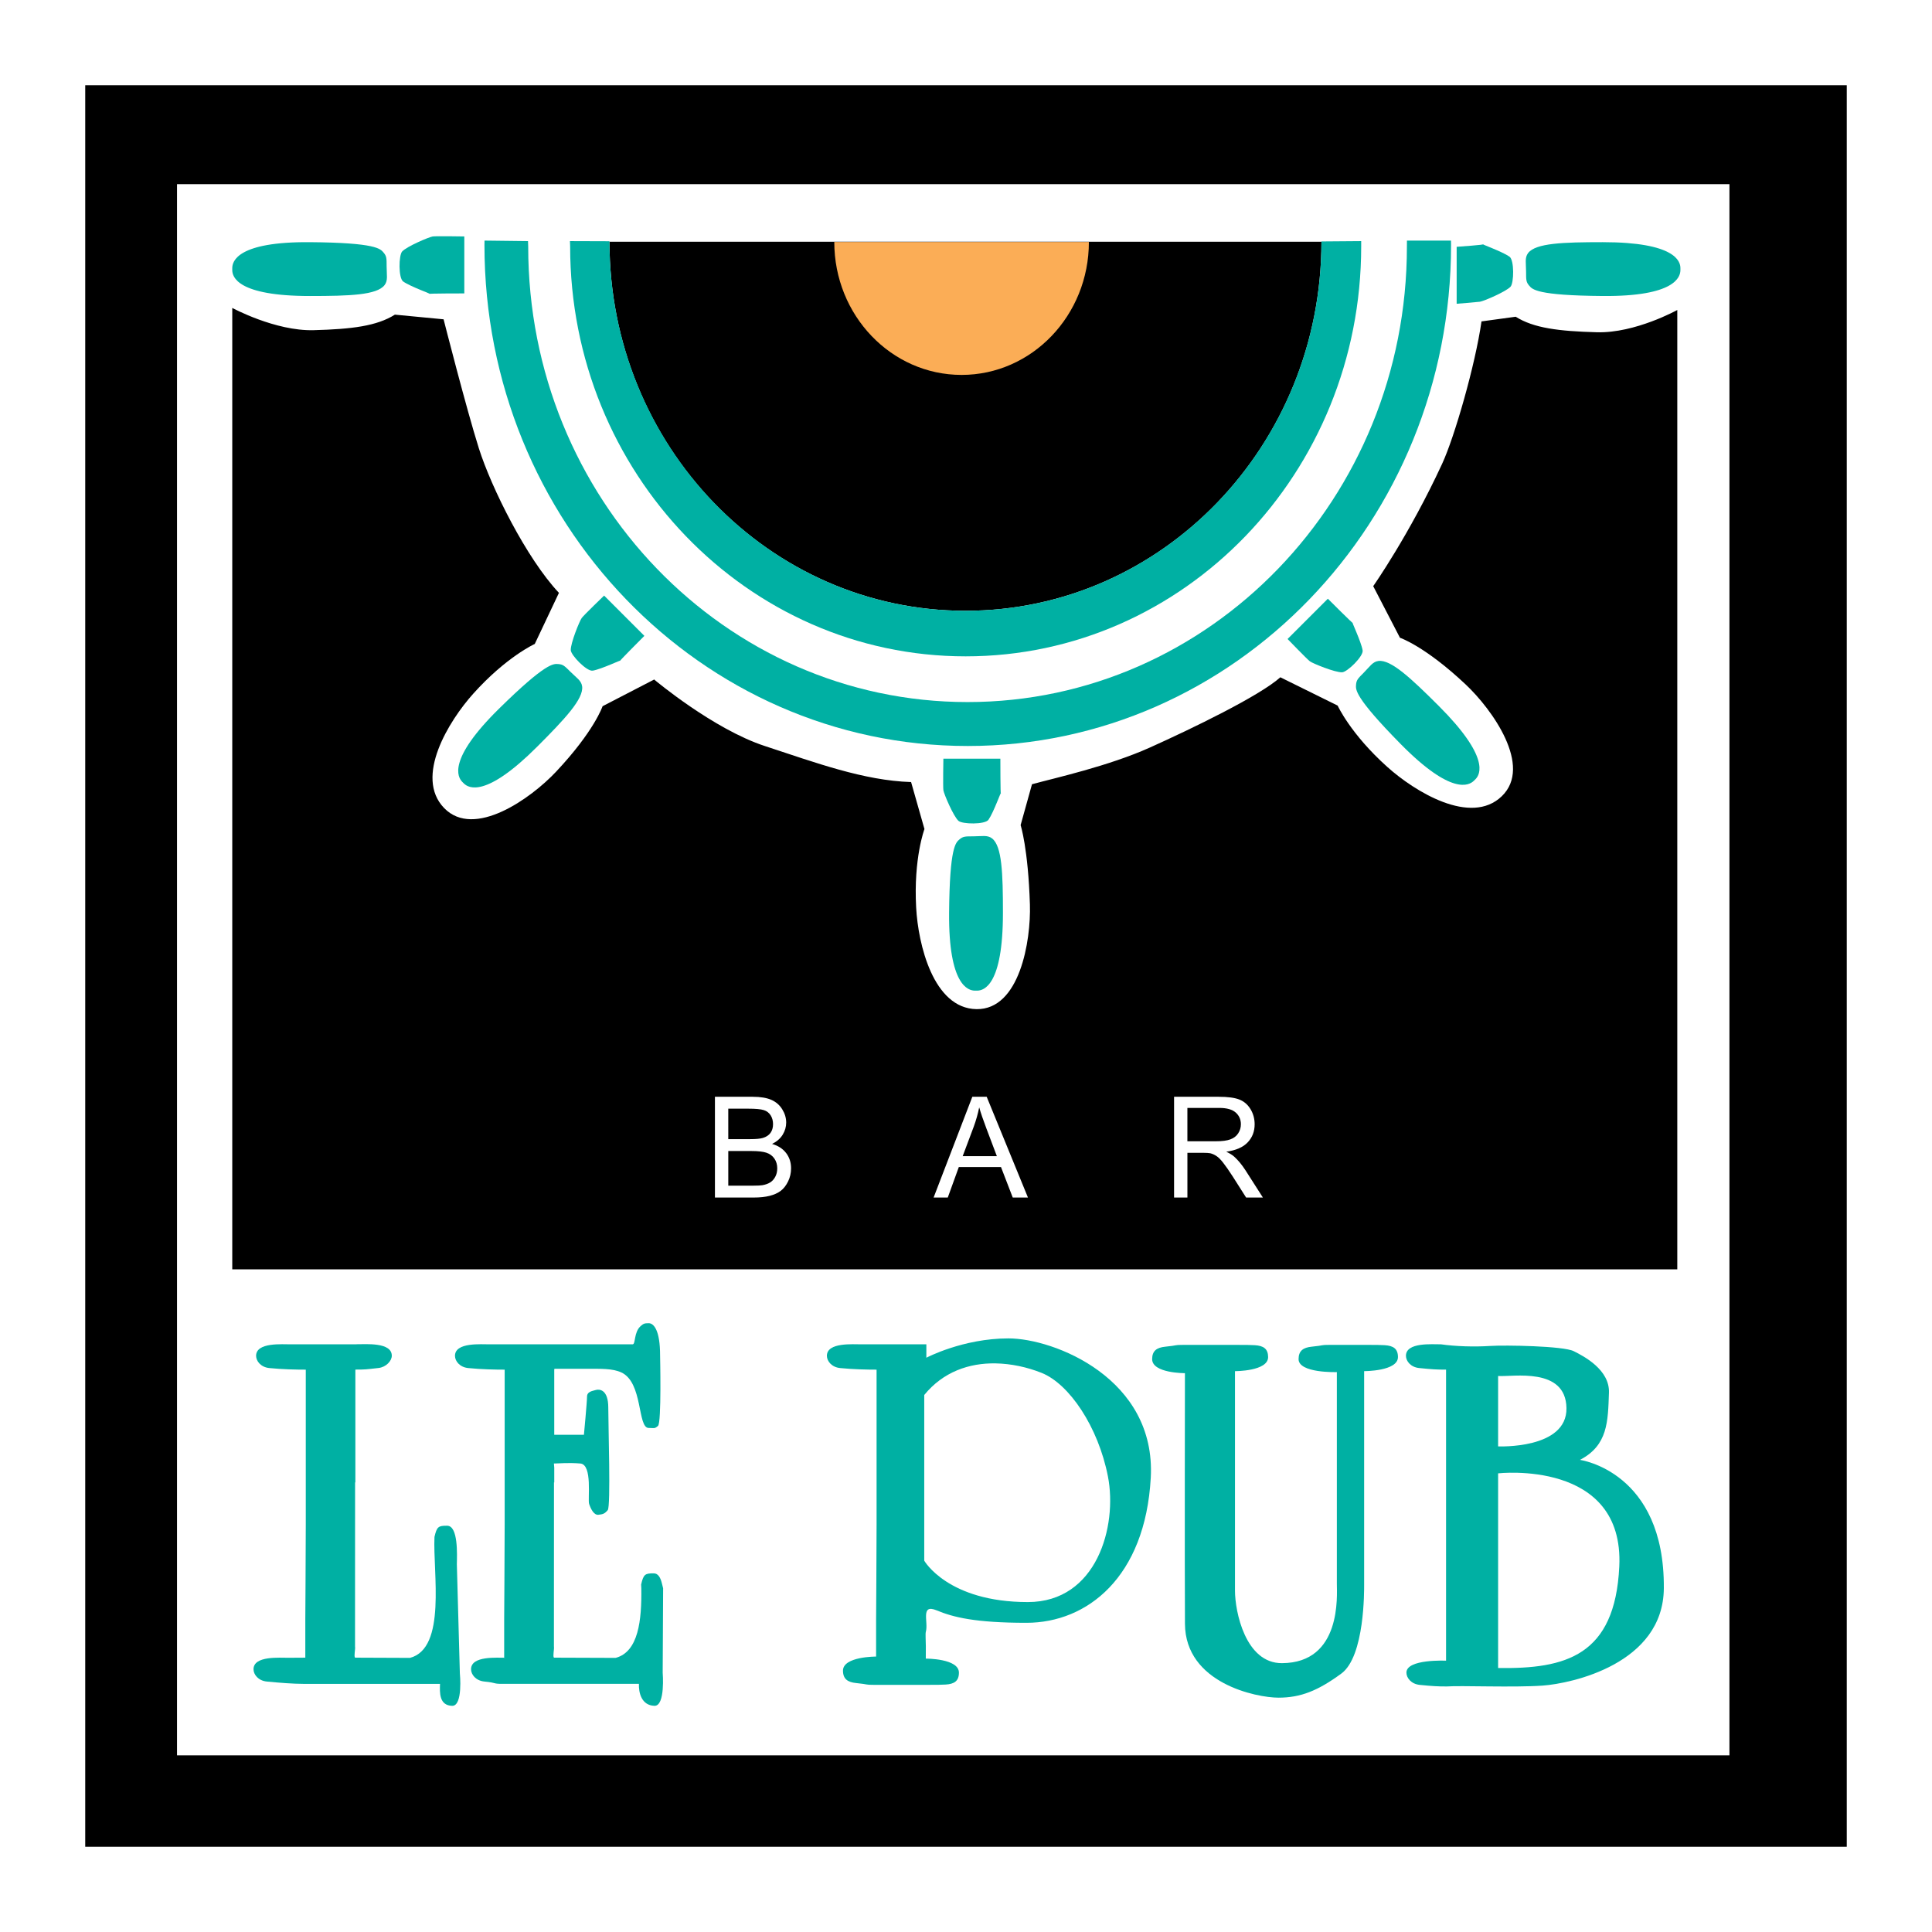
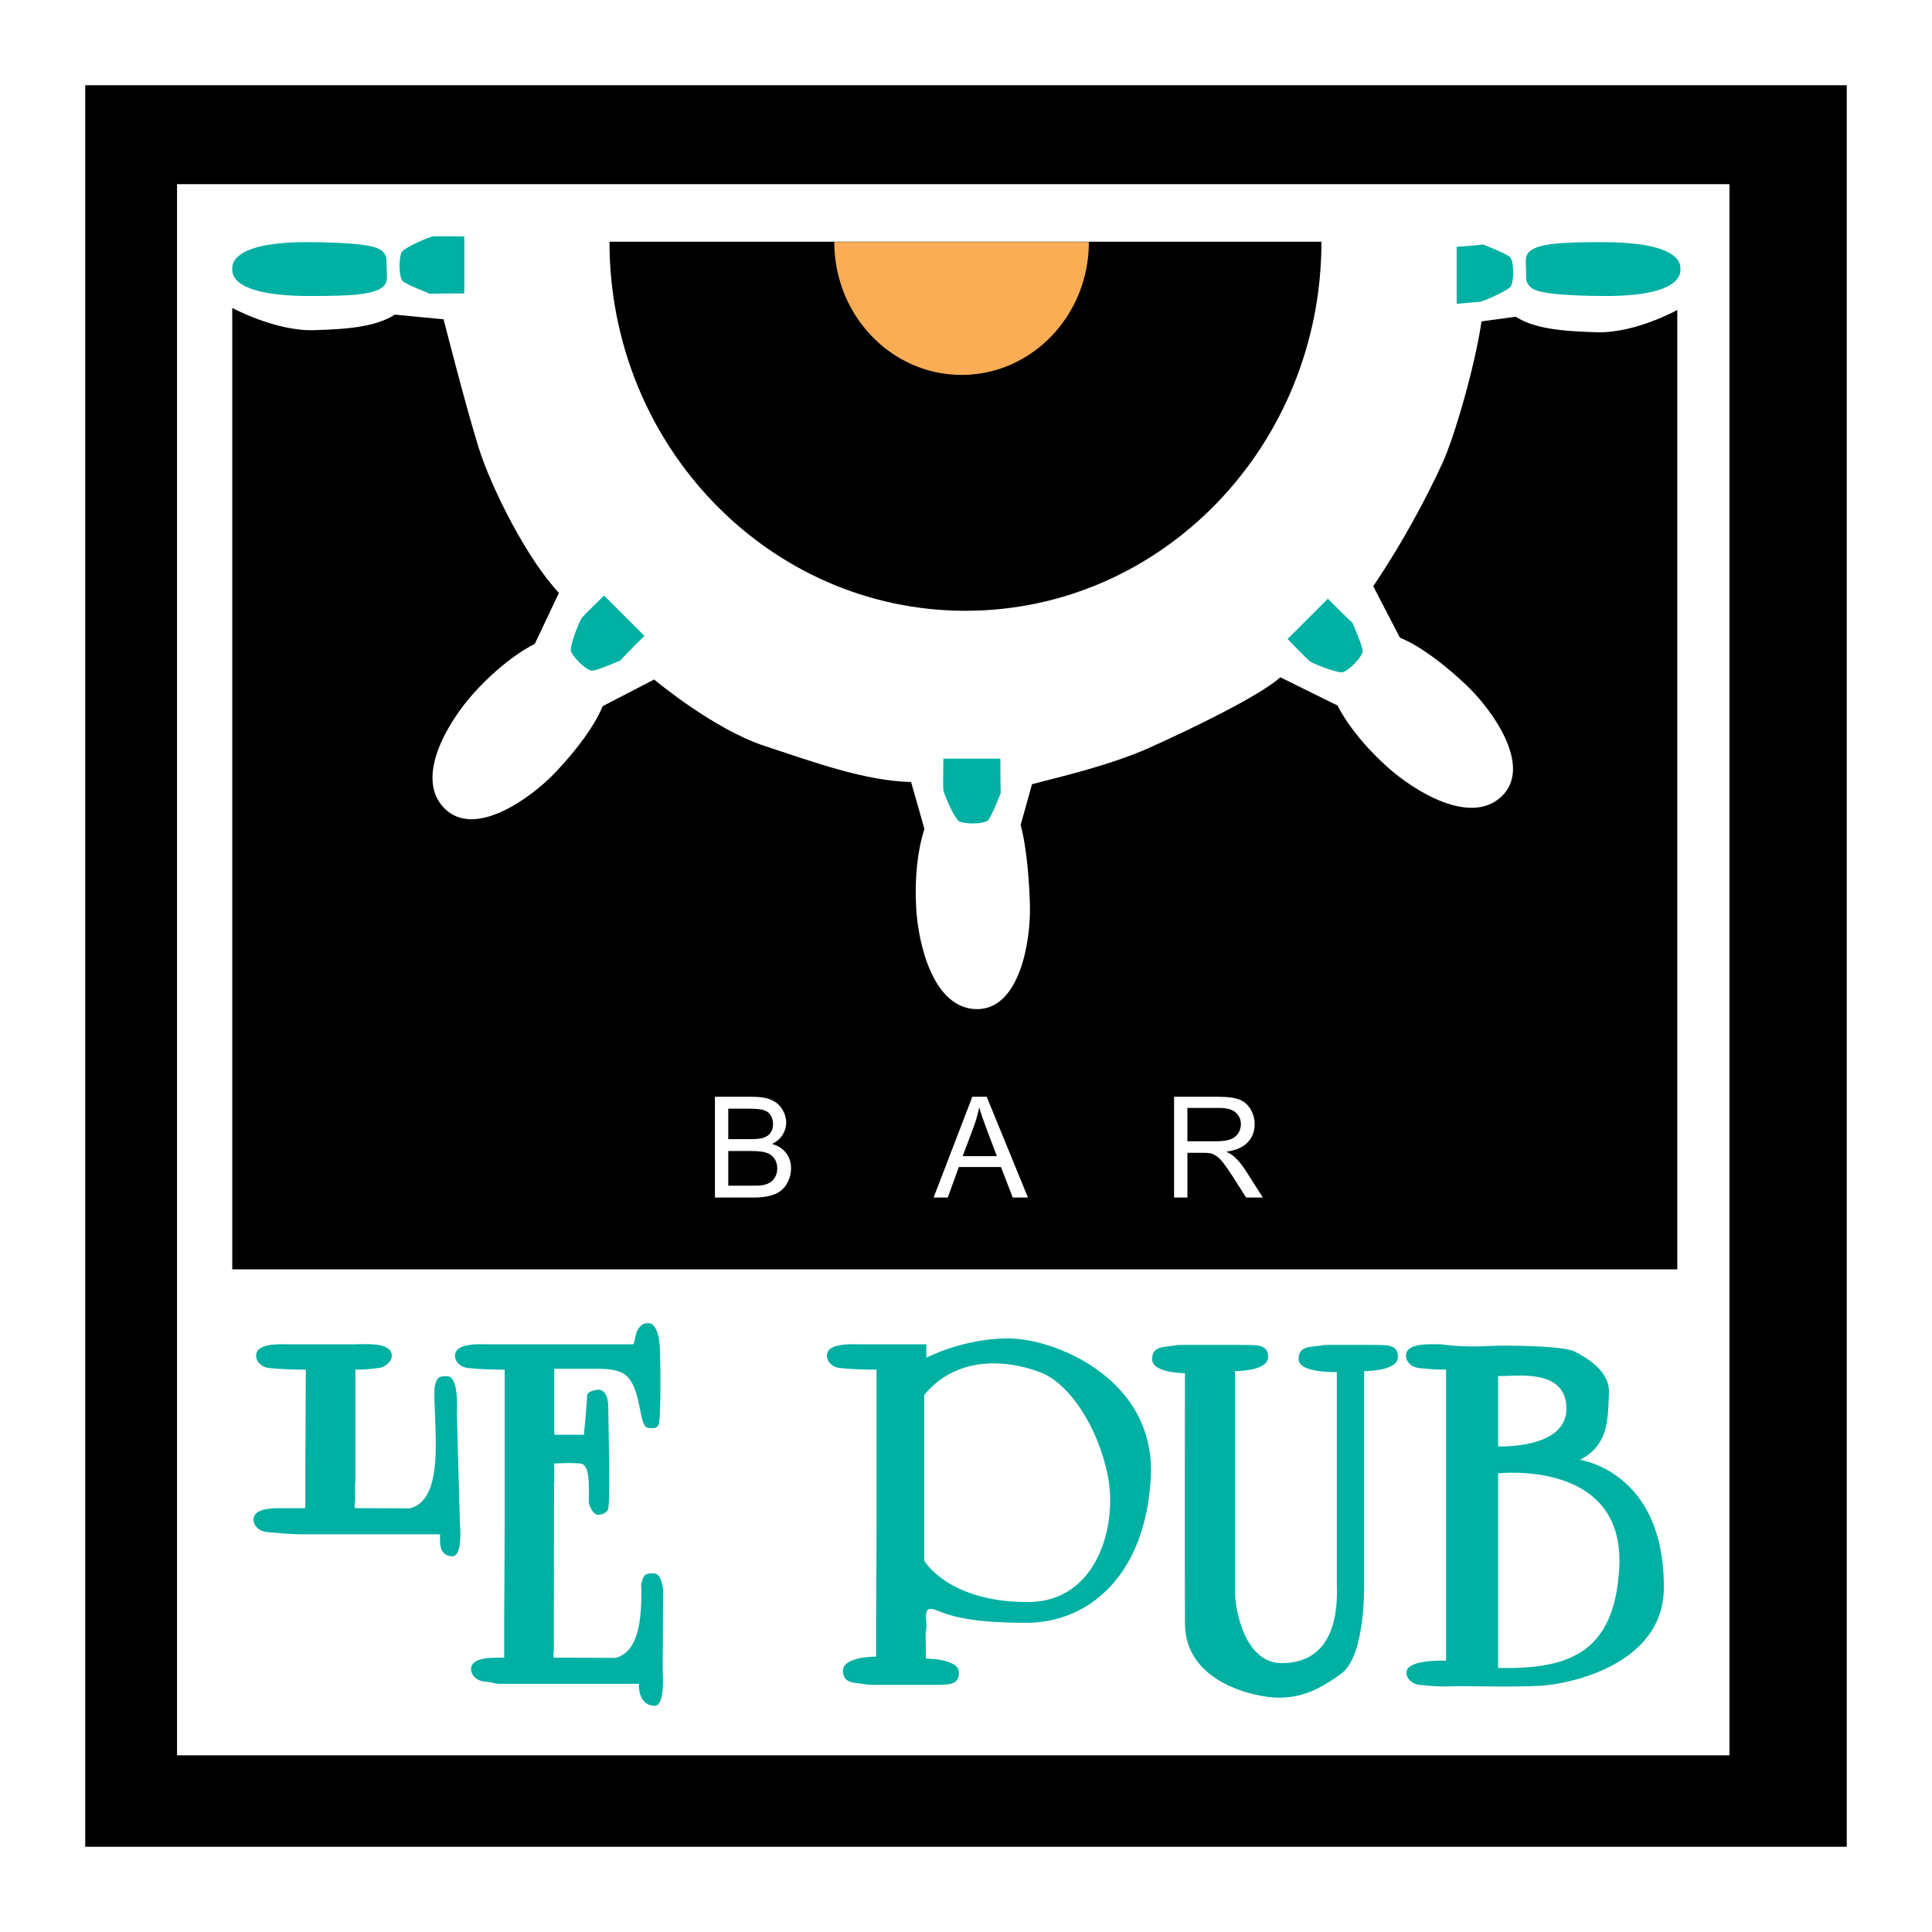
<svg xmlns="http://www.w3.org/2000/svg" version="1.0" id="Layer_1" x="0px" y="0px" width="192.756px" height="192.756px" viewBox="0 0 192.756 192.756" enable-background="new 0 0 192.756 192.756" xml:space="preserve">
  <g>
    <polygon fill-rule="evenodd" clip-rule="evenodd" fill="#FFFFFF" points="0,0 192.756,0 192.756,192.756 0,192.756 0,0  " />
    <polygon fill-rule="evenodd" clip-rule="evenodd" points="8.504,184.252 8.504,8.504 184.252,8.504 184.252,184.252 8.504,184.252     " />
    <polygon fill-rule="evenodd" clip-rule="evenodd" fill="#FFFFFF" points="17.662,175.129 17.662,18.374 172.546,18.374    172.546,175.129 17.662,175.129  " />
-     <path fill-rule="evenodd" clip-rule="evenodd" fill="#00B0A3" d="M35.595,134.115c0.858,0.009,3.494-0.229,3.494,1.146   c0,0.518-0.57,1.139-1.327,1.225c-1.302,0.146-1.333,0.158-2.289,0.158l-0.018,0.006v11.263l-0.028-0.027   c0,0-0.006,14.709-0.006,14.918c0,0.204,0,0.877,0,1.444c0.05,0.309-0.13,0.954,0,1.137c1.448,0,5.484,0.022,5.484,0.022   c3.671-0.965,2.275-8.517,2.443-12.069c0.235-1.022,0.39-1.125,1.271-1.116c1.104,0.014,0.982,2.884,0.961,3.845l0.3,10.878   c0,0,0.329,3.28-0.775,3.246c-1.292-0.04-1.237-1.317-1.203-2.192H30.25c-0.952,0-2.328-0.102-3.63-0.231   c-0.859-0.085-1.327-0.704-1.327-1.226c0-1.373,2.635-1.134,3.494-1.146l1.674-0.01v-0.828c0-0.514,0-2.169,0-2.993   c0-0.828,0.047-6.355,0.047-9.465V136.65c-0.956,0-2.329-0.027-3.63-0.158c-0.862-0.083-1.327-0.703-1.327-1.221   c0-1.377,2.635-1.138,3.494-1.147h6.426L35.595,134.115L35.595,134.115z" />
+     <path fill-rule="evenodd" clip-rule="evenodd" fill="#00B0A3" d="M35.595,134.115c0.858,0.009,3.494-0.229,3.494,1.146   c0,0.518-0.57,1.139-1.327,1.225c-1.302,0.146-1.333,0.158-2.289,0.158l-0.018,0.006v11.263l-0.028-0.027   c0,0.204,0,0.877,0,1.444c0.05,0.309-0.13,0.954,0,1.137c1.448,0,5.484,0.022,5.484,0.022   c3.671-0.965,2.275-8.517,2.443-12.069c0.235-1.022,0.39-1.125,1.271-1.116c1.104,0.014,0.982,2.884,0.961,3.845l0.3,10.878   c0,0,0.329,3.28-0.775,3.246c-1.292-0.04-1.237-1.317-1.203-2.192H30.25c-0.952,0-2.328-0.102-3.63-0.231   c-0.859-0.085-1.327-0.704-1.327-1.226c0-1.373,2.635-1.134,3.494-1.146l1.674-0.01v-0.828c0-0.514,0-2.169,0-2.993   c0-0.828,0.047-6.355,0.047-9.465V136.65c-0.956,0-2.329-0.027-3.63-0.158c-0.862-0.083-1.327-0.703-1.327-1.221   c0-1.377,2.635-1.138,3.494-1.147h6.426L35.595,134.115L35.595,134.115z" />
    <path fill-rule="evenodd" clip-rule="evenodd" fill="#00B0A3" d="M55.298,146.429v1.484l-0.027-0.027   c0,0-0.006,14.709-0.006,14.918c0,0.204,0,0.877,0,1.444c0.049,0.309-0.131,0.954,0,1.137c1.444,0,6.156,0.022,6.156,0.022   c2.291-0.602,2.607-3.779,2.563-6.941l-0.019-0.375c0.235-1.023,0.391-1.125,1.271-1.116c0.416,0.003,0.655,0.409,0.794,0.967   l0.13,0.521l-0.044,8.413c0,0,0.28,3.349-0.824,3.314c-1.292-0.04-1.581-1.317-1.546-2.192H50.094c-0.954,0-0.468-0.102-1.77-0.231   c-0.858-0.085-1.327-0.704-1.327-1.226c0-1.373,2.635-1.134,3.494-1.146l-0.189-0.01v-0.828c0-0.514,0-2.169,0-2.993   c0-0.828,0.049-6.355,0.049-9.465V136.65c-0.954,0-2.328-0.027-3.63-0.158c-0.862-0.083-1.327-0.703-1.327-1.221   c0-1.377,2.635-1.138,3.494-1.147h6.426c0,0,7.493,0,7.803,0c0.31,0,0.109-1.212,0.803-1.822c0.273-0.239,0.375-0.286,0.8-0.286   c0.518,0,1.138,0.723,1.138,3.203c0,0,0.154,6.733-0.208,7.044c-0.363,0.309-0.363,0.204-0.931,0.204   c-1.137,0-0.548-4.548-2.737-5.543c-0.889-0.406-2.064-0.356-3.36-0.359c-1.696-0.004-3.304,0-3.304,0l-0.02,0.086v6.499h2.961   c0,0,0.31-3.283,0.31-3.799c0-0.518,0.518-0.566,0.88-0.672c0.359-0.103,1.24-0.05,1.24,1.758s0.257,9.863-0.053,10.227   s-0.465,0.412-0.93,0.465s-0.775-0.619-0.929-1.085c-0.156-0.465,0.362-3.925-0.878-4.03c-1.24-0.102-2.117,0-2.634,0   L55.298,146.429L55.298,146.429z" />
    <path fill-rule="evenodd" clip-rule="evenodd" fill="#00B0A3" d="M100.615,133.532c-4.547,0-8.192,1.929-8.192,1.929v-1.337h-6.43   c-0.856,0.01-3.494-0.229-3.494,1.147c0,0.518,0.468,1.138,1.327,1.221c1.302,0.131,2.679,0.158,3.63,0.158v15.448   c0,3.109-0.047,8.637-0.047,9.465c0,0.824,0,2.479,0,2.993v0.72c0,0-3.311-0.018-3.305,1.408c0.004,0.827,0.466,1.153,1.328,1.236   c1.302,0.13,0.815,0.177,1.771,0.177h5.375c0.952,0,1.345-0.006,1.77-0.03c0.862-0.051,1.321-0.352,1.324-1.182   c0.009-1.426-3.305-1.404-3.305-1.404l0.004-1.233c0-0.567-0.057-1.246,0-1.444c0.276-0.965-0.574-2.825,1.082-2.137   c1.652,0.688,3.856,1.24,8.956,1.24c6.064,0,11.852-4.545,12.403-14.465C115.359,137.524,105.164,133.532,100.615,133.532   L100.615,133.532z M102.547,159.839c-7.995,0-10.335-4.132-10.335-4.132v-16.529c1.894-2.322,4.489-3.197,7.108-3.153   c1.574,0.028,3.159,0.372,4.604,0.948c2.756,1.104,5.647,5.373,6.615,10.333C111.503,152.266,109.436,159.839,102.547,159.839   L102.547,159.839z" />
    <path fill-rule="evenodd" clip-rule="evenodd" fill="#00B0A3" d="M118.221,137.001c0,0-3.276,0.019-3.271-1.404   c0.003-0.831,0.465-1.156,1.327-1.239c1.302-0.128,0.815-0.178,1.77-0.178h5.376c0.955,0,1.345,0.007,1.771,0.031   c0.861,0.053,1.319,0.351,1.327,1.181c0.006,1.427-3.306,1.408-3.306,1.408v1.23c0,0,0,18.606,0,20.675   c0,2.064,1.033,7.244,4.684,7.229c5.996-0.025,5.479-6.808,5.479-7.918c0-0.071,0-21.121,0-21.121s-3.825,0.124-3.819-1.299   c0.003-0.831,0.465-1.156,1.327-1.239c1.302-0.128,0.814-0.178,1.771-0.178h3.72c0.955,0,1.345,0.007,1.771,0.031   c0.864,0.053,1.323,0.351,1.327,1.181c0.006,1.427-3.374,1.408-3.374,1.408s0,20.733,0,21.284c0,0.552,0.068,7.162-2.271,8.886   c-2.344,1.721-4.067,2.408-6.271,2.408s-9.3-1.435-9.335-7.368C118.187,156.089,118.221,137.001,118.221,137.001L118.221,137.001z" />
    <path fill-rule="evenodd" clip-rule="evenodd" fill="#00B0A3" d="M157.629,145.653c2.793-1.447,2.797-3.822,2.896-6.715   c0.077-2.272-2.479-3.618-3.516-4.133c-1.032-0.518-6.82-0.619-8.37-0.518c-1.551,0.103-3.426,0.041-4.873-0.164   c-0.859,0.01-3.494-0.229-3.494,1.147c0,0.518,0.465,1.138,1.327,1.221c1.302,0.131,1.721,0.158,2.675,0.158v29.038   c0,0-3.955-0.186-3.955,1.191c0,0.518,0.468,1.137,1.327,1.224c1.302,0.128,1.745,0.156,2.699,0.156   c1.346-0.104,6.672,0.12,9.563-0.085c2.896-0.207,12.038-2.17,12.094-9.712C166.086,146.788,157.629,145.653,157.629,145.653   L157.629,145.653z M149.467,137.283c1.444,0.105,6.752-0.934,6.819,3.202c0.068,4.127-6.819,3.822-6.819,3.822V137.283   L149.467,137.283z M161.557,156.292c-0.425,8.923-5.372,10.229-12.09,10.125v-19.421   C149.467,146.996,162.068,145.561,161.557,156.292L161.557,156.292z" />
-     <path fill-rule="evenodd" clip-rule="evenodd" fill="#00B0A3" d="M140.371,24.004l-0.004,0.601c0,25.095-19.626,45.44-43.834,45.44   c-24.208,0-43.834-20.346-43.834-45.44l-0.019-0.549l-4.339-0.052l-0.007,0.439c0,27.606,21.59,49.985,48.219,49.985   c26.629,0,48.219-22.379,48.219-49.985l-0.006-0.439H140.371L140.371,24.004z" />
    <path fill-rule="evenodd" clip-rule="evenodd" d="M60.808,24.119c0,20.333,15.9,36.819,35.518,36.819   c19.614,0,35.515-16.485,35.515-36.819H60.808L60.808,24.119z" />
-     <path fill-rule="evenodd" clip-rule="evenodd" fill="#00B0A3" d="M131.84,24.088c0,20.333-15.9,36.85-35.515,36.85   c-19.617,0-35.518-16.535-35.518-36.868l-3.943-0.013l0.019,0.519c0,22.593,17.667,40.908,39.46,40.908   s39.464-18.315,39.464-40.908v-0.519L131.84,24.088L131.84,24.088z" />
    <path fill-rule="evenodd" clip-rule="evenodd" fill="#00B0A3" d="M30.926,24.162c-7.236-0.059-7.753,1.91-7.753,2.583v0.205   c0,0.672,0.518,2.583,7.753,2.583c3.977,0,6.671-0.097,7.44-1.085c0.362-0.462,0.208-1.033,0.208-1.857c0-0.828,0-1.036-0.31-1.396   C37.954,24.831,37.539,24.212,30.926,24.162L30.926,24.162z" />
    <path fill-rule="evenodd" clip-rule="evenodd" fill="#00B0A3" d="M46.324,23.591v5.683c0,0-3.772,0-3.462,0.053   c0.311,0.049-1.895-0.72-2.635-1.24c-0.489-0.344-0.449-2.623-0.102-2.999c0.471-0.507,2.684-1.444,3.047-1.497   C43.534,23.542,46.324,23.591,46.324,23.591L46.324,23.591z" />
    <path fill-rule="evenodd" clip-rule="evenodd" fill="#00B0A3" d="M159.904,29.532c7.232,0.059,7.751-1.911,7.751-2.583v-0.205   c0-0.672-0.519-2.583-7.751-2.583c-3.98,0-6.674,0.097-7.443,1.083c-0.359,0.465-0.204,1.035-0.204,1.859   c0,0.828,0,1.033,0.31,1.396C152.877,28.862,153.289,29.481,159.904,29.532L159.904,29.532z" />
    <path fill-rule="evenodd" clip-rule="evenodd" fill="#00B0A3" d="M145.331,30.306v-5.682c0,0,2.944-0.205,2.635-0.258   s1.895,0.72,2.635,1.24c0.49,0.345,0.45,2.624,0.105,2.999c-0.474,0.508-2.688,1.445-3.05,1.498   C147.297,30.151,145.331,30.306,145.331,30.306L145.331,30.306z" />
-     <path fill-rule="evenodd" clip-rule="evenodd" fill="#00B0A3" d="M49.783,70.709c-5.154,5.075-4.129,6.83-3.654,7.307l0.146,0.146   c0.477,0.475,2.195,1.459,7.31-3.655c2.811-2.812,4.65-4.787,4.495-6.027c-0.075-0.583-0.586-0.874-1.172-1.46   c-0.583-0.583-0.729-0.732-1.206-0.766C55.228,66.217,54.496,66.071,49.783,70.709L49.783,70.709z" />
    <path fill-rule="evenodd" clip-rule="evenodd" fill="#00B0A3" d="M60.271,59.422l4.018,4.018c0,0-2.666,2.669-2.412,2.487   c0.258-0.183-1.845,0.831-2.74,0.985c-0.588,0.103-2.173-1.537-2.191-2.046c-0.025-0.694,0.877-2.924,1.097-3.214   C58.259,61.359,60.271,59.422,60.271,59.422L60.271,59.422z" />
-     <path fill-rule="evenodd" clip-rule="evenodd" fill="#00B0A3" d="M94.691,91.086c-0.056,7.232,1.913,7.751,2.582,7.751h0.208   c0.672,0,2.582-0.519,2.582-7.751c0-3.977-0.096-6.671-1.085-7.437c-0.465-0.363-1.032-0.208-1.86-0.208   c-0.824,0-1.032,0-1.395,0.309C95.364,84.062,94.744,84.477,94.691,91.086L94.691,91.086z" />
    <path fill-rule="evenodd" clip-rule="evenodd" fill="#00B0A3" d="M94.121,75.695h5.686c0,0,0,3.769,0.053,3.459   c0.05-0.311-0.72,1.894-1.24,2.635c-0.344,0.49-2.625,0.45-2.998,0.103c-0.512-0.472-1.448-2.685-1.5-3.048   C94.071,78.485,94.121,75.695,94.121,75.695L94.121,75.695z" />
-     <path fill-rule="evenodd" clip-rule="evenodd" fill="#00B0A3" d="M139.751,74.238c5.075,5.152,6.832,4.125,7.307,3.651l0.148-0.145   c0.475-0.478,1.461-2.192-3.654-7.307c-2.815-2.812-4.79-4.648-6.029-4.492c-0.584,0.074-0.878,0.586-1.461,1.169   c-0.586,0.586-0.731,0.731-0.769,1.206C135.256,68.793,135.11,69.525,139.751,74.238L139.751,74.238z" />
    <path fill-rule="evenodd" clip-rule="evenodd" fill="#00B0A3" d="M128.461,63.753l4.02-4.018c0,0,2.667,2.666,2.483,2.411   c-0.183-0.257,0.831,1.845,0.986,2.738c0.102,0.589-1.538,2.173-2.046,2.191c-0.695,0.028-2.924-0.877-3.215-1.094   C130.398,65.762,128.461,63.753,128.461,63.753L128.461,63.753z" />
    <path fill-rule="evenodd" clip-rule="evenodd" fill="#FBAD56" d="M83.237,24.143c0,7.325,5.688,13.262,12.7,13.262   c7.016,0,12.701-5.937,12.701-13.262H83.237L83.237,24.143z" />
    <path fill-rule="evenodd" clip-rule="evenodd" d="M65.322,67.842c0,0,5.856,4.913,10.996,6.593   c5.016,1.644,9.857,3.445,14.582,3.591l1.333,4.688c0,0-1.098,2.908-0.828,7.839c0.196,3.64,1.702,10.057,6.014,10.129   c4.312,0.073,5.448-6.802,5.335-10.445c-0.174-5.589-0.927-7.914-0.927-7.914l1.135-4.079c2.274-0.621,7.644-1.808,11.776-3.668   c4.136-1.859,10.934-5.143,13.002-7.003l5.717,2.824c0,0,1.283,2.831,4.963,6.128c2.712,2.433,8.317,5.906,11.417,2.912   c3.101-2.999-0.96-8.662-3.617-11.158c-4.076-3.832-6.545-4.649-6.545-4.649l-2.669-5.149c0,0,3.612-5.14,6.877-12.211   c1.242-2.685,3.308-9.868,3.927-14.204l3.411-0.465c1.81,1.137,4.289,1.444,8.112,1.549c3.825,0.103,8.011-2.222,8.011-2.222   v95.717H23.173V30.722c0,0,4.291,2.322,8.113,2.22c3.825-0.102,6.306-0.412,8.113-1.55l4.858,0.465c0,0,2.276,8.938,3.516,12.862   c1.24,3.928,4.752,10.987,7.992,14.431l-2.412,5.097c0,0-2.833,1.28-6.132,4.957c-2.434,2.712-5.909,8.314-2.911,11.414   c2.995,3.1,8.662-0.961,11.16-3.615c3.832-4.073,4.65-6.544,4.65-6.544l5.152-2.666L65.322,67.842L65.322,67.842z" />
    <path fill="#FFFFFF" d="M71.329,119.48v-10.054h3.775c0.768,0,1.383,0.103,1.847,0.304c0.466,0.204,0.829,0.518,1.091,0.941   c0.262,0.421,0.396,0.864,0.396,1.327c0,0.429-0.117,0.833-0.351,1.213c-0.232,0.379-0.586,0.686-1.056,0.92   c0.609,0.178,1.075,0.482,1.402,0.91c0.328,0.431,0.492,0.938,0.492,1.523c0,0.472-0.101,0.909-0.3,1.313   c-0.199,0.405-0.445,0.717-0.737,0.937c-0.293,0.221-0.66,0.384-1.101,0.496c-0.44,0.112-0.981,0.169-1.623,0.169H71.329   L71.329,119.48z M72.661,113.652h2.176c0.588,0,1.012-0.041,1.269-0.118c0.337-0.1,0.592-0.266,0.764-0.501   c0.17-0.233,0.257-0.526,0.257-0.877c0-0.333-0.08-0.627-0.239-0.88c-0.162-0.256-0.391-0.429-0.687-0.522   c-0.297-0.094-0.808-0.141-1.531-0.141h-2.01V113.652L72.661,113.652z M72.661,118.294h2.503c0.431,0,0.733-0.017,0.906-0.047   c0.307-0.056,0.562-0.147,0.768-0.276c0.207-0.127,0.375-0.313,0.508-0.558c0.132-0.245,0.2-0.526,0.2-0.848   c0-0.374-0.096-0.699-0.289-0.979c-0.191-0.275-0.458-0.47-0.8-0.582c-0.34-0.109-0.832-0.166-1.471-0.166h-2.325V118.294   L72.661,118.294z" />
    <path fill="#FFFFFF" d="M93.145,119.48l3.864-10.054h1.434l4.117,10.054h-1.518l-1.174-3.046h-4.206l-1.103,3.046H93.145   L93.145,119.48z M96.047,115.351h3.411l-1.051-2.782c-0.319-0.846-0.558-1.541-0.712-2.087c-0.129,0.646-0.31,1.285-0.543,1.923   L96.047,115.351L96.047,115.351z" />
    <path fill="#FFFFFF" d="M117.137,119.48v-10.054h4.459c0.896,0,1.578,0.091,2.044,0.271c0.466,0.18,0.839,0.498,1.12,0.955   c0.278,0.458,0.416,0.964,0.416,1.517c0,0.714-0.229,1.313-0.693,1.803c-0.461,0.489-1.175,0.801-2.14,0.934   c0.354,0.169,0.62,0.335,0.803,0.501c0.389,0.355,0.757,0.803,1.105,1.337L126,119.48h-1.674l-1.33-2.093   c-0.389-0.602-0.71-1.065-0.963-1.383c-0.25-0.321-0.476-0.546-0.675-0.672c-0.198-0.13-0.399-0.219-0.606-0.271   c-0.151-0.029-0.397-0.046-0.741-0.046h-1.544v4.464H117.137L117.137,119.48z M118.467,113.864h2.861   c0.606,0,1.085-0.062,1.427-0.189c0.344-0.126,0.604-0.327,0.782-0.604c0.178-0.276,0.267-0.576,0.267-0.901   c0-0.475-0.171-0.866-0.518-1.173c-0.344-0.306-0.89-0.459-1.637-0.459h-3.183V113.864L118.467,113.864z" />
  </g>
</svg>